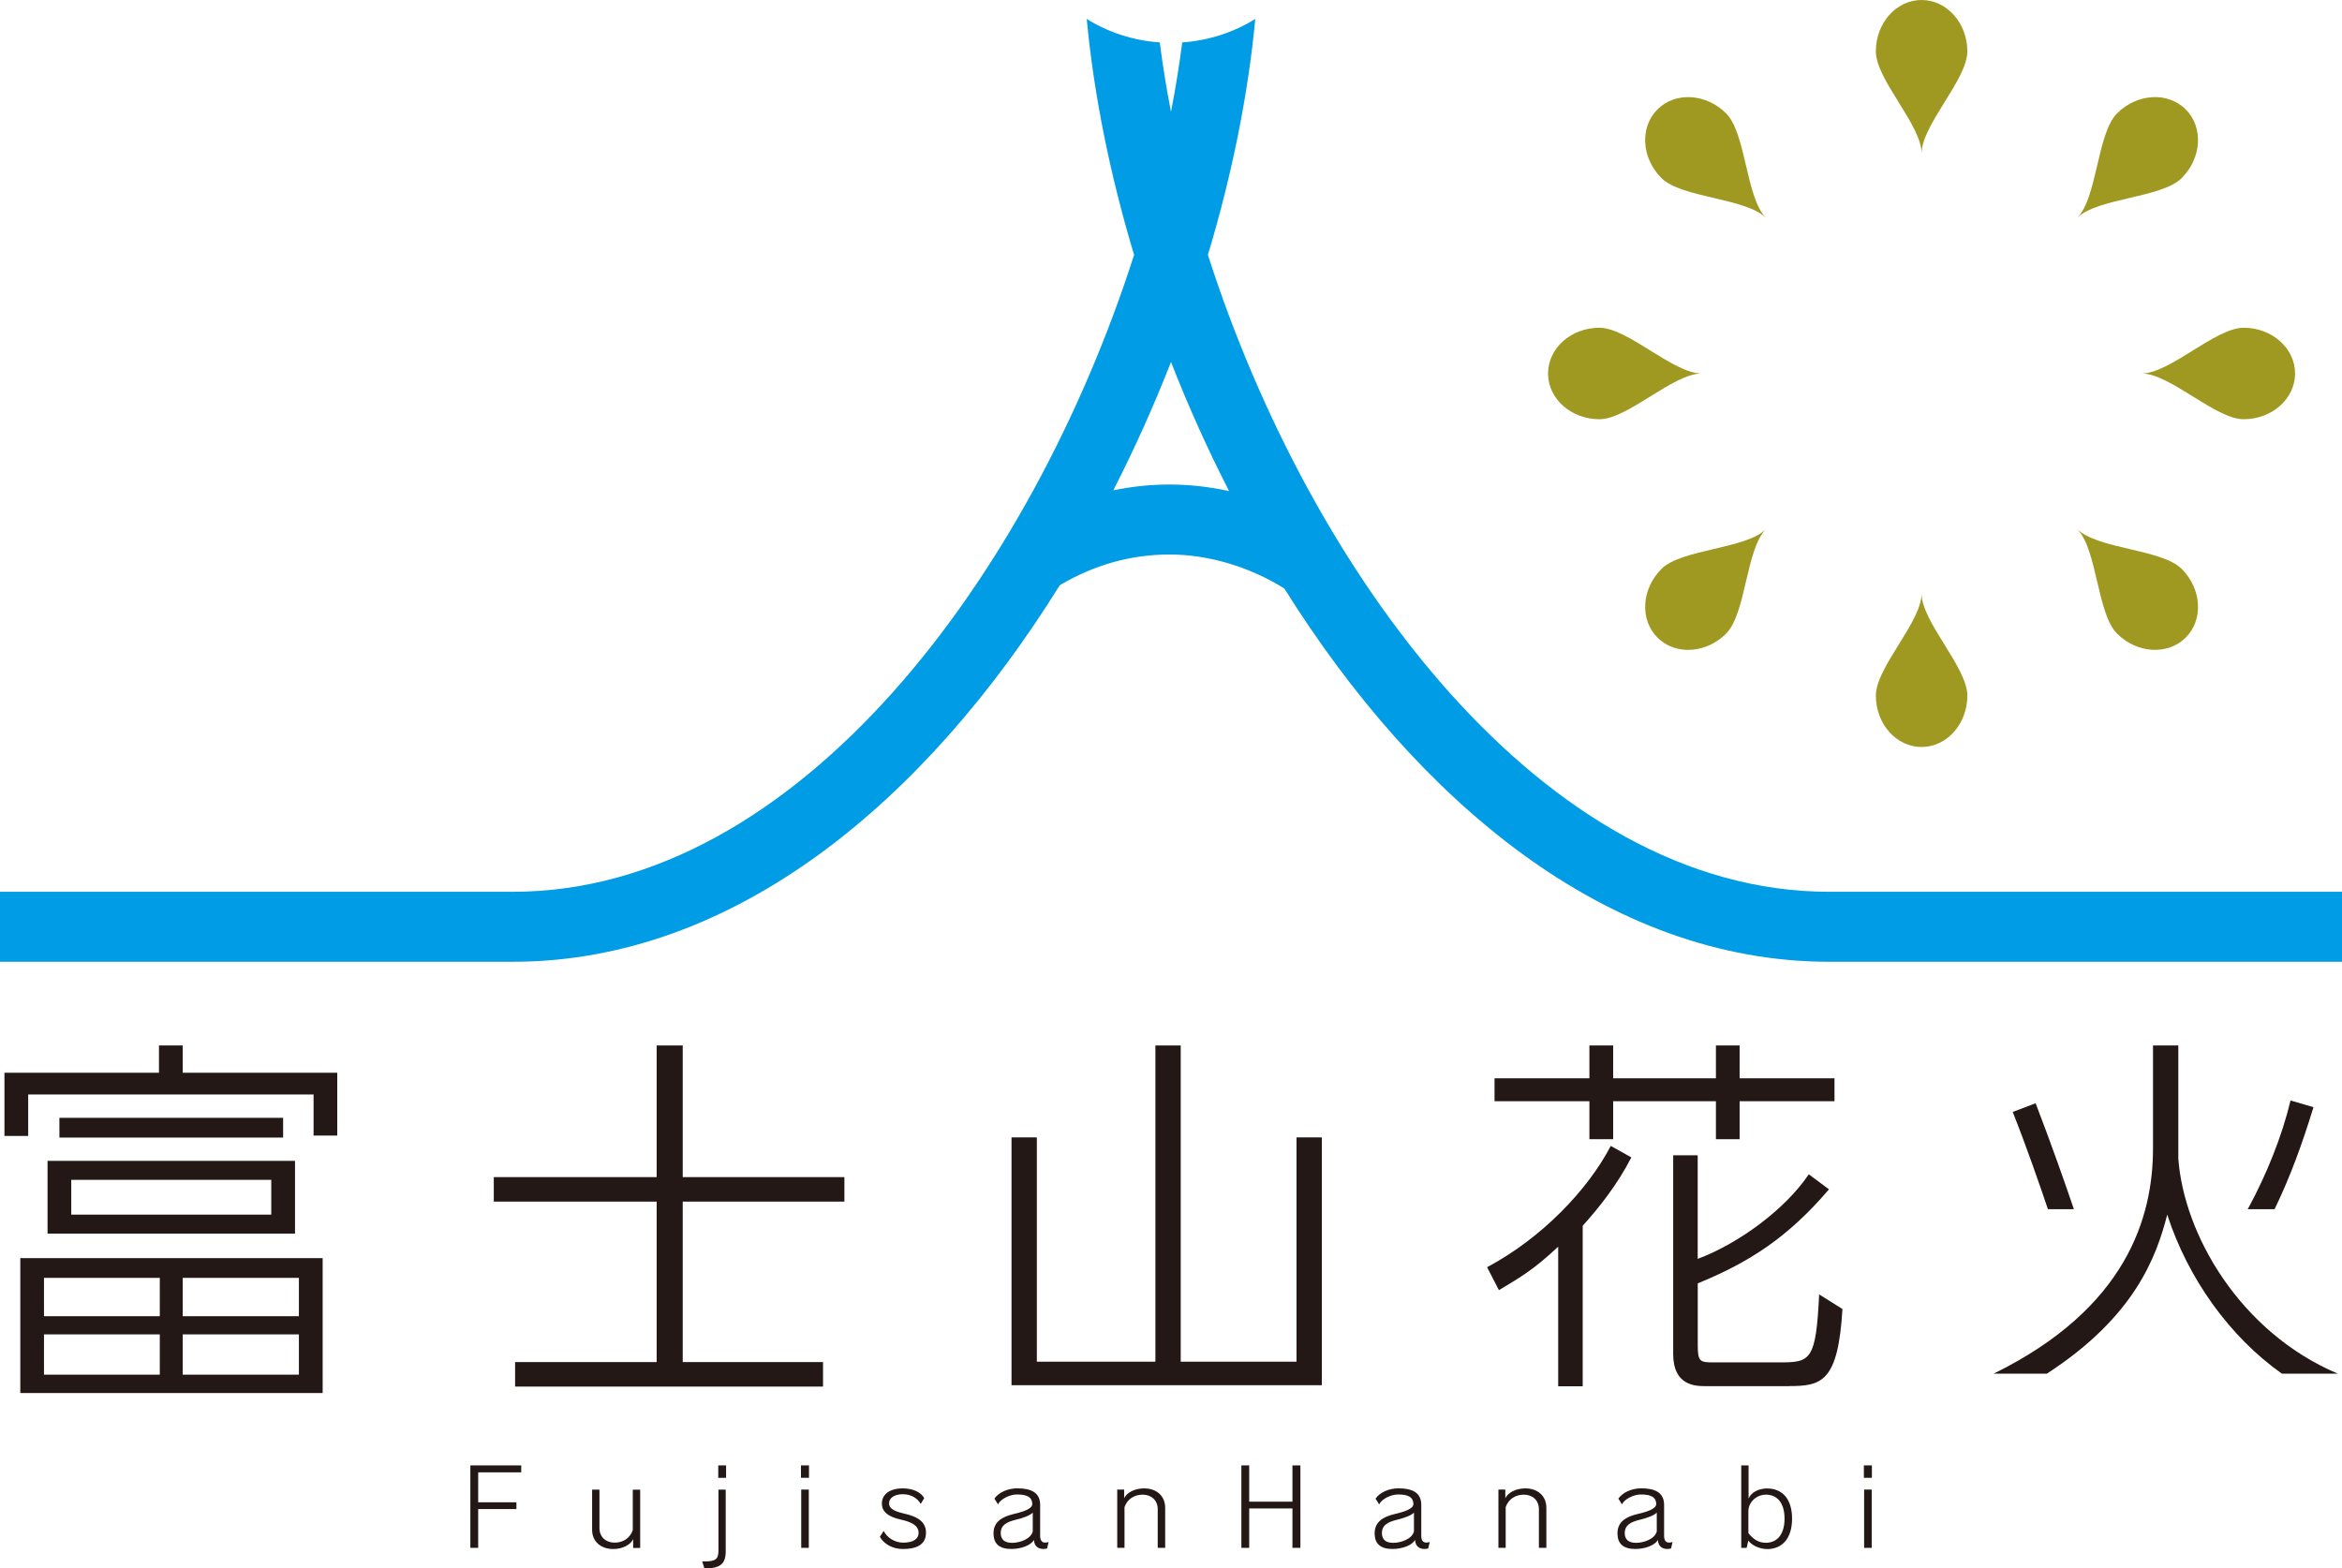
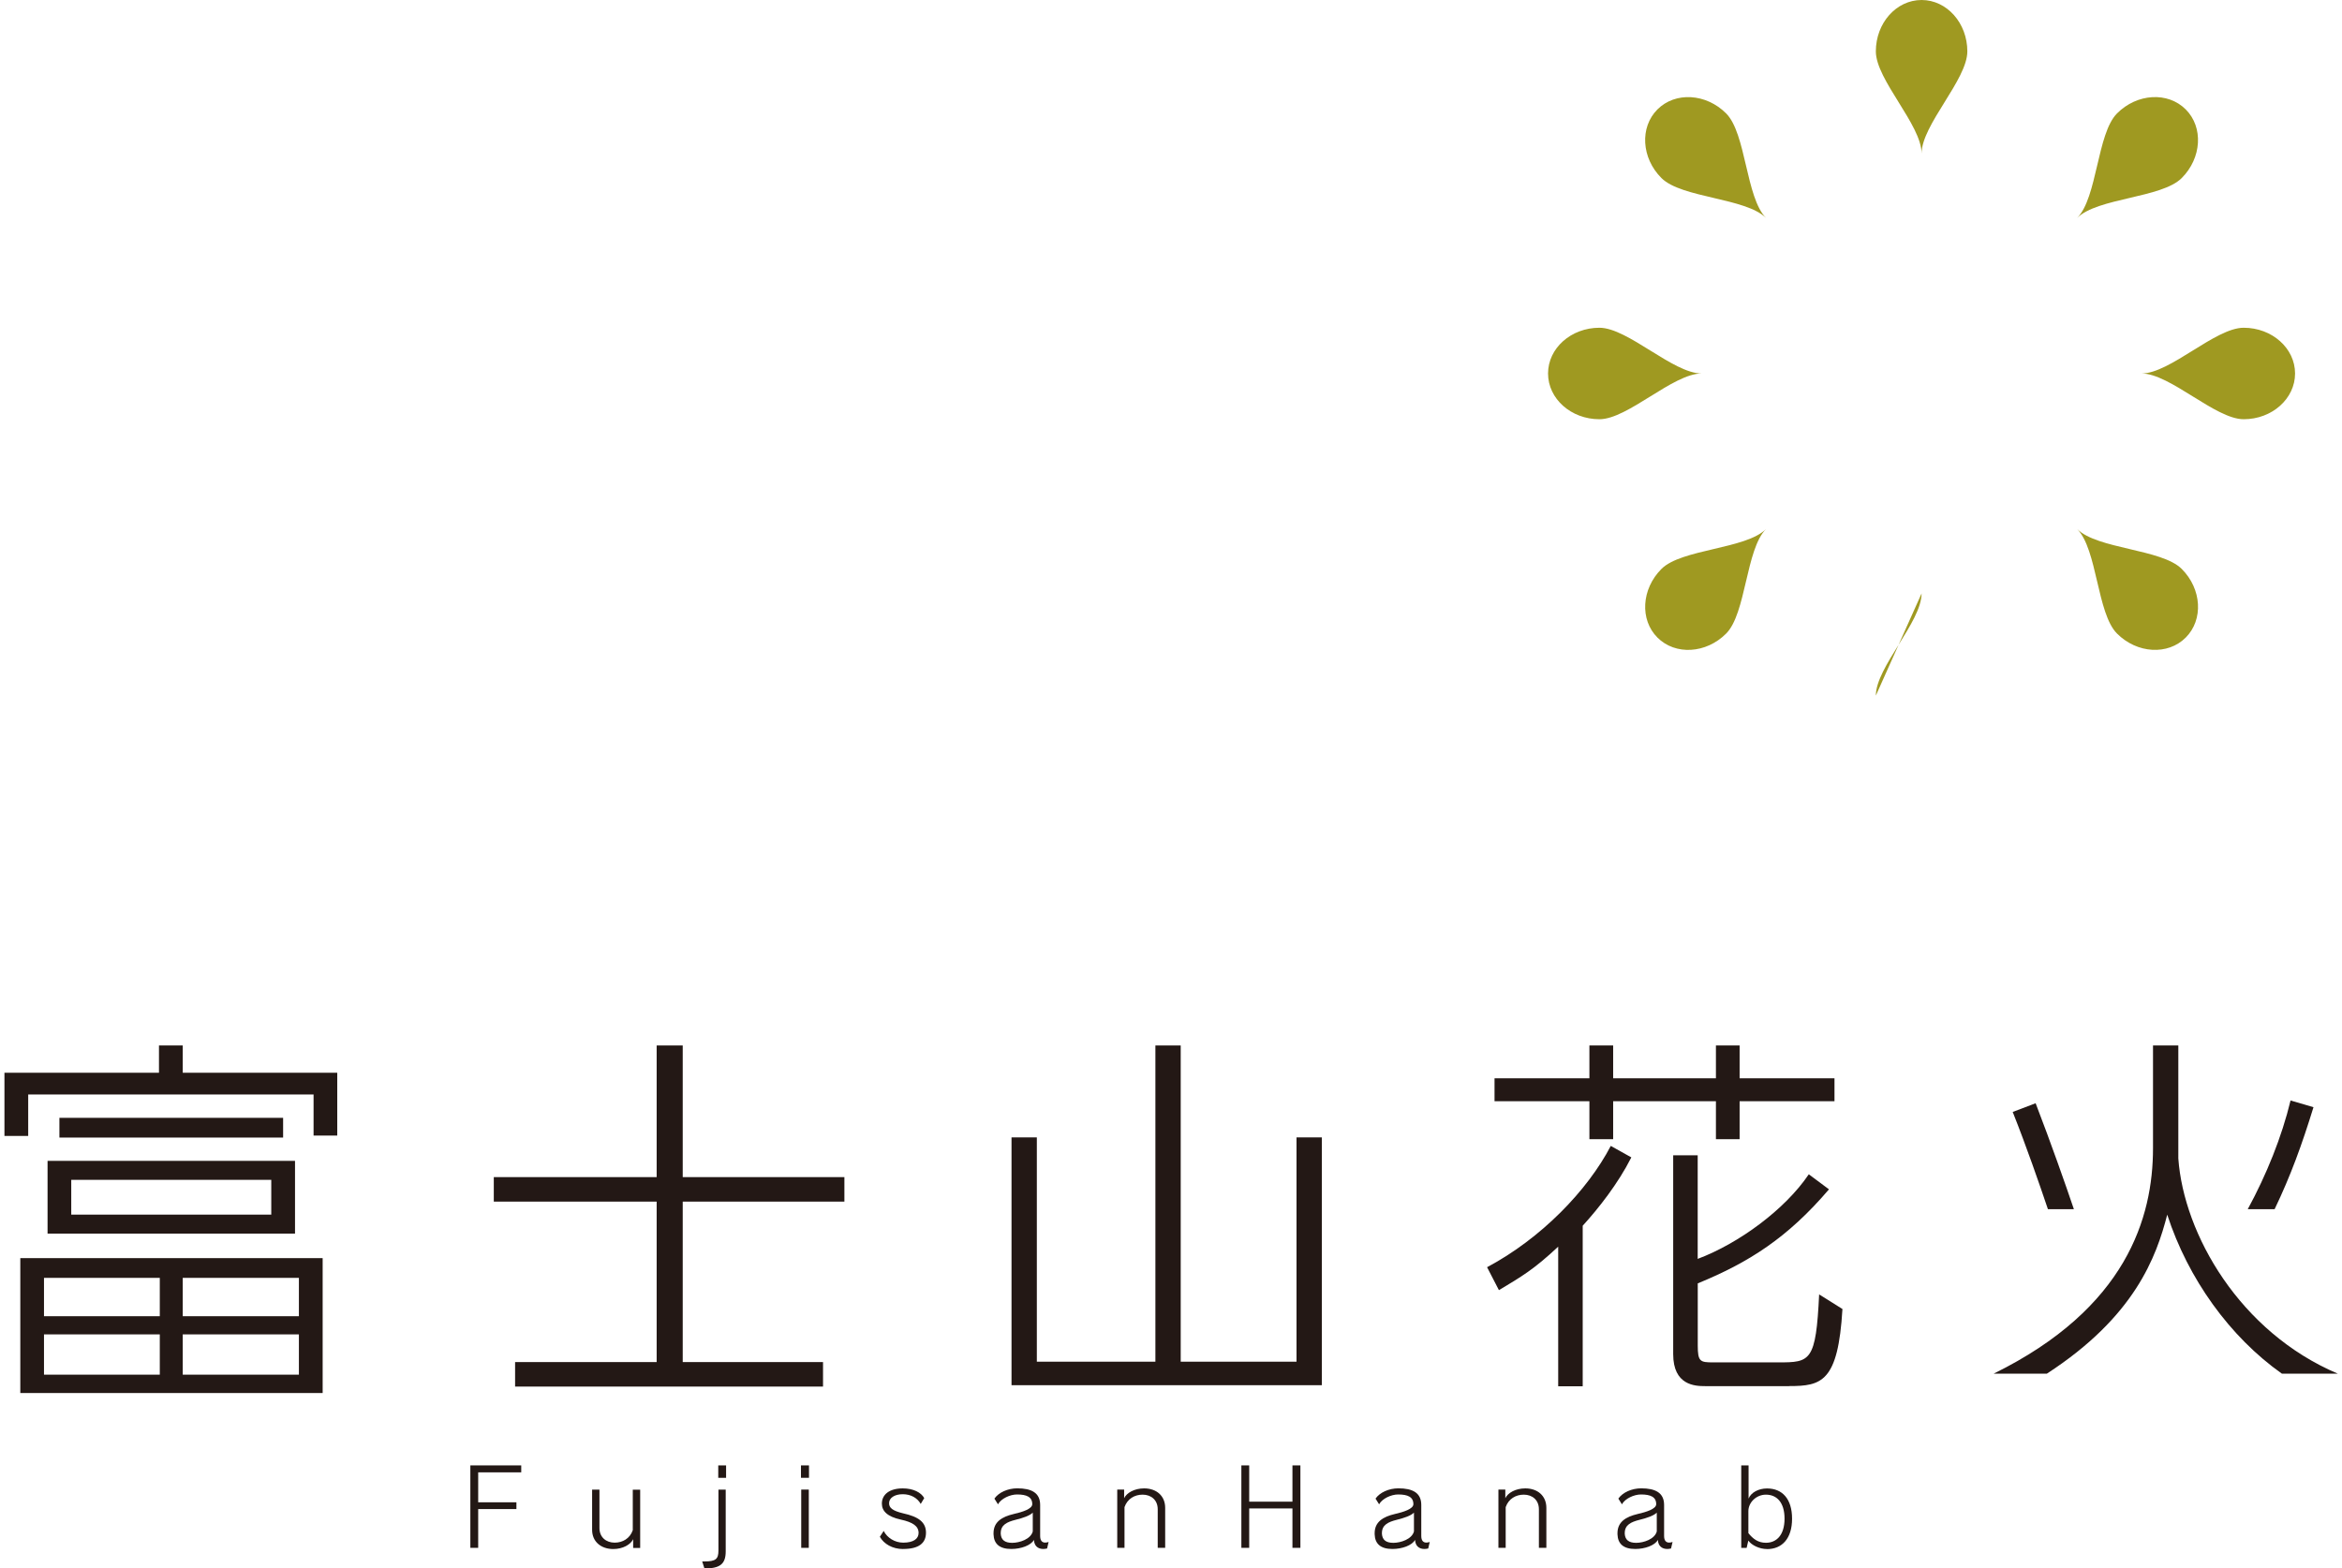
<svg xmlns="http://www.w3.org/2000/svg" id="_レイヤー_2" data-name="レイヤー 2" viewBox="0 0 373.74 250.32">
  <defs>
    <style>
      .cls-1 {
        fill: #231815;
      }

      .cls-2 {
        fill: #009ce5;
      }

      .cls-3 {
        fill: #9f9921;
      }
    </style>
  </defs>
  <g id="_レイヤー_1-2" data-name="レイヤー 1">
    <g id="color">
      <polygon class="cls-1" points="76.31 234.99 76.31 239.77 82.41 239.77 82.41 240.85 76.31 240.85 76.31 247.04 75.06 247.04 75.06 233.88 83.18 233.88 83.18 234.99 76.31 234.99" />
      <path class="cls-1" d="M101.04,247.04v-1.38c-.41.86-1.65,1.57-3.17,1.57-1.94,0-3.38-1.16-3.38-3.07v-6.41h1.17v6.13c0,1.48,1.08,2.33,2.43,2.33,1.27,0,2.43-.66,2.89-1.99v-6.46h1.18v9.3h-1.11Z" />
      <path class="cls-1" d="M112.41,250.32l-.35-1.11h.35c1.82,0,2.24-.39,2.24-1.74v-9.72h1.16v9.86c0,2.06-.96,2.72-3.41,2.72M114.62,233.88h1.25v1.98h-1.25v-1.98Z" />
      <path class="cls-1" d="M127.82,233.88h1.28v1.98h-1.28v-1.98ZM127.86,237.74h1.21v9.3h-1.21v-9.3Z" />
      <path class="cls-1" d="M144.14,247.23c-1.74,0-3.11-.83-3.73-1.96l.61-.93c.56,1.11,1.79,1.87,3.12,1.87,1.62,0,2.45-.61,2.45-1.55,0-1.08-.91-1.71-2.84-2.13-2.16-.47-3.02-1.37-3.02-2.55,0-1.45,1.21-2.43,3.33-2.43,1.71,0,2.94.66,3.43,1.55l-.56.93c-.54-.96-1.57-1.55-2.87-1.55s-2.18.59-2.18,1.43c0,.74.54,1.21,2.24,1.62,2.47.54,3.65,1.42,3.65,3.09s-1.15,2.6-3.63,2.6" />
      <path class="cls-1" d="M167.1,247.14c-.22.05-.42.08-.61.08-.83,0-1.45-.47-1.49-1.45-.49.89-2.08,1.45-3.61,1.45-1.91,0-2.79-.84-2.84-2.35v-.17c0-1.81,1.35-2.62,3.21-3.06,1.4-.32,2.97-.81,2.97-1.57,0-1.15-.89-1.55-2.43-1.55-1.1,0-2.53.64-3.04,1.57l-.57-.91c.68-.98,2.13-1.64,3.65-1.64,2.26,0,3.65.71,3.65,2.65v4.95c0,.73.3,1.06.81,1.06.17,0,.34-.03.54-.1l-.24,1.03ZM164.82,241.41c-.47.49-1.55.86-2.77,1.16-1.35.34-2.35.81-2.35,2.11v.14c.07.93.63,1.42,1.82,1.42s2.97-.59,3.29-1.82v-3Z" />
      <path class="cls-1" d="M184.75,247.04v-6.16c0-1.47-1.05-2.33-2.41-2.33-1.27,0-2.43.66-2.89,1.99v6.5h-1.16v-9.3h1.1v1.38c.39-.84,1.62-1.57,3.19-1.57,1.96,0,3.36,1.18,3.36,3.11v6.38h-1.18Z" />
      <polygon class="cls-1" points="206.25 247.04 206.25 240.75 199.35 240.75 199.35 247.04 198.1 247.04 198.1 233.88 199.35 233.88 199.35 239.67 206.25 239.67 206.25 233.88 207.52 233.88 207.52 247.04 206.25 247.04" />
      <path class="cls-1" d="M227.92,247.14c-.22.05-.42.08-.61.08-.83,0-1.45-.47-1.49-1.45-.49.89-2.08,1.45-3.61,1.45-1.91,0-2.79-.84-2.84-2.35v-.17c0-1.81,1.35-2.62,3.21-3.06,1.4-.32,2.97-.81,2.97-1.57,0-1.15-.89-1.55-2.43-1.55-1.1,0-2.53.64-3.04,1.57l-.57-.91c.68-.98,2.13-1.64,3.65-1.64,2.26,0,3.65.71,3.65,2.65v4.95c0,.73.3,1.06.81,1.06.17,0,.34-.03.54-.1l-.24,1.03ZM225.65,241.41c-.47.49-1.55.86-2.77,1.16-1.35.34-2.35.81-2.35,2.11v.14c.07.93.63,1.42,1.82,1.42s2.97-.59,3.29-1.82v-3Z" />
      <path class="cls-1" d="M245.58,247.04v-6.16c0-1.47-1.05-2.33-2.41-2.33-1.27,0-2.43.66-2.89,1.99v6.5h-1.16v-9.3h1.1v1.38c.39-.84,1.62-1.57,3.19-1.57,1.96,0,3.36,1.18,3.36,3.11v6.38h-1.18Z" />
      <path class="cls-1" d="M266.67,247.14c-.22.05-.42.08-.61.08-.83,0-1.45-.47-1.49-1.45-.49.89-2.08,1.45-3.61,1.45-1.91,0-2.79-.84-2.84-2.35v-.17c0-1.81,1.35-2.62,3.21-3.06,1.4-.32,2.97-.81,2.97-1.57,0-1.15-.89-1.55-2.43-1.55-1.1,0-2.53.64-3.04,1.57l-.57-.91c.68-.98,2.13-1.64,3.65-1.64,2.26,0,3.65.71,3.65,2.65v4.95c0,.73.3,1.06.81,1.06.17,0,.34-.03.54-.1l-.24,1.03ZM264.4,241.41c-.47.49-1.55.86-2.77,1.16-1.35.34-2.35.81-2.35,2.11v.14c.07.93.63,1.42,1.82,1.42s2.97-.59,3.29-1.82v-3Z" />
      <path class="cls-1" d="M281.97,247.23c-1.16,0-2.43-.59-2.97-1.35l-.27,1.17h-.86v-13.17h1.17v5.3c.39-.98,1.6-1.62,2.94-1.62,2.45,0,4,1.67,4,4.83s-1.59,4.85-4,4.85M281.81,238.55c-1.52,0-2.8,1.22-2.8,2.63v3.51c.74.93,1.57,1.54,2.8,1.54,1.69,0,2.97-1.23,2.97-3.85s-1.26-3.83-2.97-3.83" />
-       <path class="cls-1" d="M297.44,233.88h1.28v1.98h-1.28v-1.98ZM297.48,237.74h1.21v9.3h-1.21v-9.3Z" />
      <path class="cls-3" d="M306.65,24.5c0-4.56,7.3-11.78,7.3-16.3s-3.27-8.2-7.3-8.2-7.3,3.67-7.3,8.2,7.3,11.74,7.3,16.3" />
-       <path class="cls-3" d="M306.65,94.71c0,4.56-7.3,11.78-7.3,16.31s3.27,8.2,7.3,8.2,7.3-3.67,7.3-8.2-7.3-11.74-7.3-16.31" />
+       <path class="cls-3" d="M306.65,94.71c0,4.56-7.3,11.78-7.3,16.31" />
      <path class="cls-3" d="M341.75,59.61c4.56,0,11.78,7.3,16.3,7.3s8.2-3.27,8.2-7.3-3.67-7.3-8.2-7.3-11.74,7.3-16.3,7.3" />
      <path class="cls-3" d="M271.55,59.61c-4.56,0-11.78-7.3-16.31-7.3s-8.2,3.27-8.2,7.3,3.67,7.3,8.2,7.3,11.74-7.3,16.31-7.3" />
      <path class="cls-3" d="M331.47,84.43c3.23,3.23,3.16,13.49,6.37,16.69,3.2,3.2,8.11,3.49,10.96.64,2.85-2.85,2.57-7.76-.64-10.96-3.2-3.2-13.46-3.14-16.69-6.37" />
      <path class="cls-3" d="M281.83,34.79c-3.23-3.23-3.17-13.49-6.37-16.69-3.2-3.2-8.11-3.49-10.96-.64-2.85,2.85-2.57,7.76.64,10.96,3.2,3.2,13.46,3.14,16.69,6.37" />
      <path class="cls-3" d="M281.83,84.43c-3.23,3.23-13.49,3.17-16.69,6.37-3.2,3.2-3.49,8.11-.64,10.96,2.85,2.85,7.76,2.57,10.96-.64,3.2-3.2,3.14-13.47,6.37-16.69" />
      <path class="cls-3" d="M331.47,34.79c3.23-3.23,13.49-3.16,16.69-6.37,3.2-3.2,3.49-8.11.64-10.96-2.85-2.85-7.76-2.57-10.96.64-3.2,3.2-3.14,13.47-6.37,16.69" />
      <path class="cls-1" d="M50.04,181.24v-6.56H4.5v6.62H.71v-10.09h24.66v-4.35h3.79v4.35h24.66v10.03h-3.78ZM7.59,185.28h39.49v11.61H7.59v-11.61ZM9.48,178.41h35.7v3.15H9.48v-3.15ZM43.29,188.31H11.37v5.55h31.92v-5.55Z" />
      <polygon class="cls-1" points="108.95 191.78 108.95 217.39 131.34 217.39 131.34 221.3 82.2 221.3 82.2 217.39 104.79 217.39 104.79 191.78 78.8 191.78 78.8 187.87 104.79 187.87 104.79 166.86 108.95 166.86 108.95 187.87 134.75 187.87 134.75 191.78 108.95 191.78" />
      <path class="cls-1" d="M252.57,195.63v25.62h-3.91v-22.28c-3.91,3.66-5.87,4.79-9.46,6.94l-1.89-3.66c8.64-4.6,16.02-12.24,19.74-19.36l3.28,1.83c-2.14,4.23-5.24,8.14-7.76,10.91M277.61,175.76v6.06h-3.78v-6.06h-16.4v6.06h-3.79v-6.06h-15.14v-3.66h15.14v-5.24h3.79v5.24h16.4v-5.24h3.78v5.24h15.14v3.66h-15.14ZM285.49,221.23h-13.37c-1.64,0-5.11-.13-5.11-5.11v-31.73h3.91v16.53c6.56-2.46,13.94-7.88,17.73-13.5l3.22,2.4c-6.62,7.76-12.8,11.67-20.94,15.01v9.9c0,2.59.38,2.71,2.46,2.71h10.41c5.11,0,5.99-.13,6.5-10.85l3.72,2.33c-.69,11.67-3.34,12.3-8.51,12.3" />
      <path class="cls-1" d="M51.49,200.8H3.24v21.53h48.25v-21.53ZM29.16,203.95h18.54v6.12h-18.54v-6.12ZM29.16,212.97h18.54v6.43h-18.54v-6.43ZM7.02,203.95h18.48v6.12H7.02v-6.12ZM7.02,212.97h18.48v6.43H7.02v-6.43Z" />
      <polygon class="cls-1" points="210.94 221.08 210.94 181.53 206.9 181.53 206.9 217.33 188.42 217.33 188.42 166.86 184.38 166.86 184.38 217.33 165.46 217.33 165.46 181.53 161.42 181.53 161.42 221.08 210.94 221.08" />
      <path class="cls-1" d="M330.95,192.98c-1.39-4.1-3.56-10.28-6.1-16.9l-3.66,1.39c2.15,5.4,4.25,11.46,5.62,15.52h4.13Z" />
      <path class="cls-1" d="M362.99,192.98c2.55-5.3,4.38-10.35,6.2-16.27l-3.66-1.07c-1.4,5.82-3.85,11.87-6.83,17.35h4.29Z" />
      <path class="cls-1" d="M326.64,219.24c14.02-9.1,17.47-18.62,19.21-25.38,3.32,10.22,9.97,19.49,18.3,25.38h8.92c-15.63-6.63-24.58-22.24-25.45-34.34v-18.04h-4.04v16.4c0,11.01-4.2,25.54-25.43,35.98h8.49Z" />
-       <path class="cls-2" d="M291.89,142.33c-45.6,0-82.84-50.83-99.13-101.65,3.85-12.8,6.42-25.57,7.56-37.65-3.43,2.12-7.4,3.44-11.66,3.74-.47,3.64-1.06,7.34-1.79,11.08-.73-3.74-1.33-7.44-1.79-11.08-4.26-.29-8.23-1.62-11.66-3.74,1.14,12.08,3.71,24.86,7.56,37.65-16.28,50.82-53.53,101.65-99.13,101.65H0v11.17h81.85c35.54,0,66.03-25.93,87.27-60.1,5.49-3.25,11.37-4.9,17.5-4.9s12.64,1.88,18.33,5.42c21.23,33.92,51.59,59.58,86.95,59.58h81.85v-11.17h-81.85ZM186.62,77.33c-3.01,0-6.01.32-8.96.93,3.41-6.67,6.49-13.54,9.21-20.49,2.73,6.99,5.83,13.9,9.27,20.61-3.13-.69-6.32-1.05-9.52-1.05" />
    </g>
  </g>
</svg>